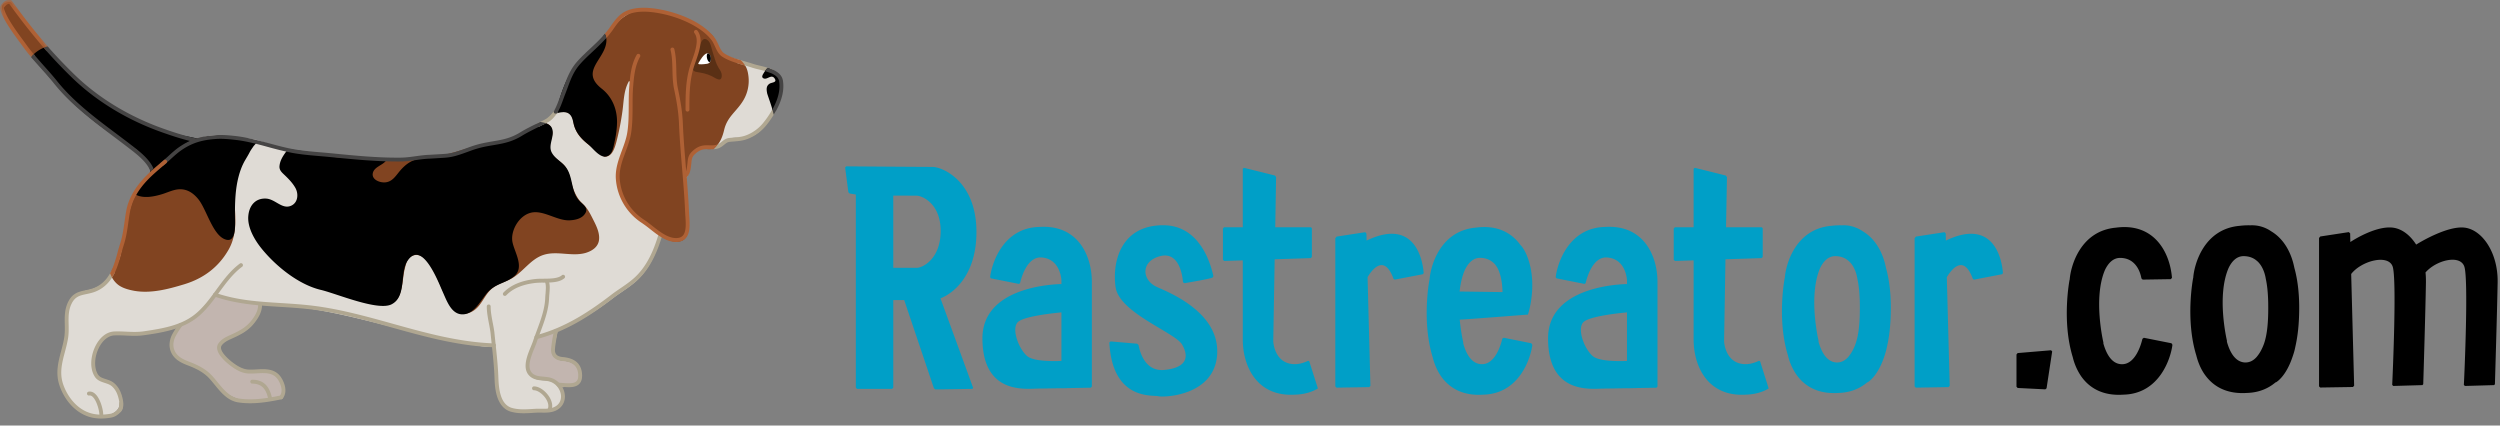
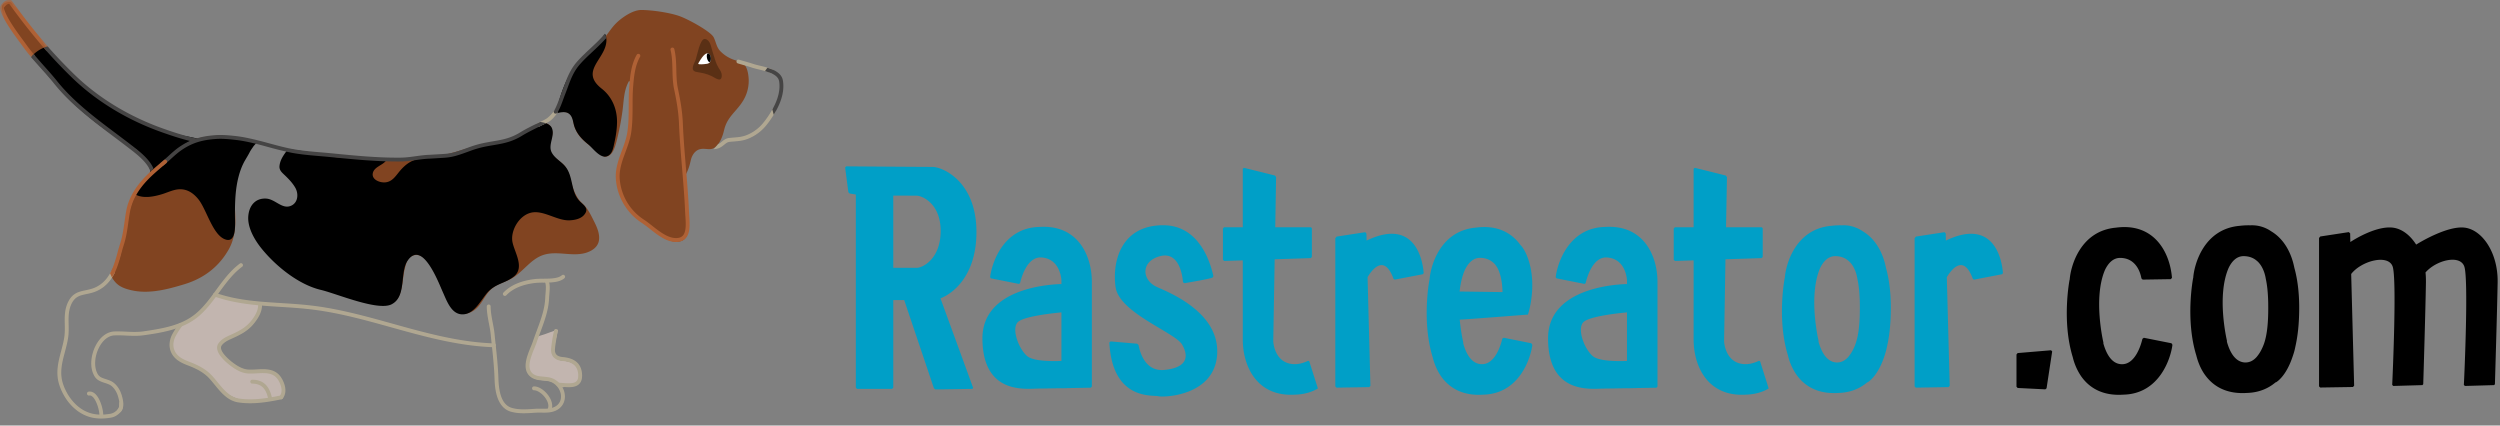
<svg xmlns="http://www.w3.org/2000/svg" xmlns:xlink="http://www.w3.org/1999/xlink" width="282" height="48">
  <rect width="100%" height="100%" fill="#808080" stroke="none" />
  <defs>
    <path id="a" d="M0 .287h5.561v6.595H0z" />
  </defs>
  <g fill="none" fill-rule="evenodd">
    <path fill="#009FC7" d="M165.24 30.444c.339-.707.88-1.36 1.714-1.358.59.005 1.035.186 1.381.45l-.014.005.07.04c.17.136.303.302.411.465.307.461.64 1.335.684 2.902 0 0-3.715-.048-4.837-.066.084-.855.265-1.696.59-2.438zm7.6 8.44l-.111-.163v-.002l-3.109-.622-.158.103c-.135.586-.788 2.997-2.411 2.874-1.103-.076-1.686-1.213-1.995-2.331v-.12s-.256-1.084-.398-2.57c.566-.005 7.695-.57 7.695-.57s1.055-3.1.067-6.145c-.276-.844-.604-1.385-.922-1.717-1.002-1.372-2.63-2.27-5.033-1.945-4.031.358-5.11 4.359-5.211 5.873l-.013.013s-.899 4.614.363 8.728a6.7 6.7 0 0 0 .848 2.009c.053.08.107.154.153.222.94 1.283 2.451 2.154 4.706 1.996 4.115-.097 5.368-4.183 5.54-5.633h-.01zm-15.645-7.418c-1.112-3.096-2.638-.716-2.933-.199l.32 12.261-.122.13v.008l-3.703.062v-.007l-.134-.14V26.868l.006-.002.137-.171.004-.008 3.234-.497v.007l.122.131h.006l.02.81c5.775-2.776 6.38 2.802 6.438 3.664l-.085.13-3.175.61-.135-.076zm-53.807-1.255h-2.627v-8.15c1.33.004 2.414.01 2.627.01.617 0 2.718.872 2.718 3.982 0 3.111-1.988 4.158-2.718 4.158zm1.797-11.383c-1.038 0-8.622-.055-9.727-.064l-.118.12s-.007 0-.01.005l.364 2.79.139.146.705.117v21.779l.132.142h3.967l.124-.142v-9.874h1.233l3.35 9.944.176.136 4.179-.062v-.002l.066-.13-3.68-10.08c1.609-.623 4.058-2.763 4.058-7.478 0-5.745-3.835-7.347-4.958-7.347zm32.114 21.079c-.24 4.785-6.092 4.942-6.649 4.785-.562-.165-5.167.553-5.517-6.057l.139-.117.002-.009 3.003.262.153.14c.103.588.643 3.033 2.898 2.816 2.565-.245 2.81-1.483 2.012-2.862-.808-1.373-7.104-3.578-7.505-6.493-.4-2.918.647-6.966 5.372-6.966 4.465 0 5.497 5.052 5.669 5.755h-.003l-.105.154c-.54.189-2.572.527-3.16.628l-.14-.094h-.024c-.042-.626-.388-3.507-2.556-2.962-2.231.565-2.106 2.68-.424 3.466 1.18.548 7.077 2.775 6.835 7.554zm72.01-1.135a4.846 4.846 0 0 1-.198.494c-.174.383-.387.71-.633 1.006-.346.387-.789.646-1.358.613-1.096-.083-1.678-1.223-1.99-2.337v-.127s-1.188-4.995.176-8.176c.343-.709.882-1.358 1.728-1.352.642.005 1.115.22 1.466.523.149.114.797.681 1.016 2.05.143.641.246 1.502.27 2.655.036 2.219-.118 3.628-.477 4.651zm.818-12.68c-.741-.5-1.548-.718-2.347-.676a8.378 8.378 0 0 0-1.237.06c-4.032.362-5.11 4.364-5.218 5.875l-.01.017s-.904 4.614.365 8.72a6.328 6.328 0 0 0 1.003 2.238c.937 1.287 2.447 2.148 4.705 1.998 1.374-.038 2.439-.52 3.243-1.202a.028.028 0 0 0 .016.012s1.135-.574 1.926-2.988c.12-.367.212-.71.271-1.004.266-1.14.443-2.585.443-4.424 0-1.766-.203-3.268-.552-4.517-.32-1.636-1.143-3.236-2.608-4.11zM119.73 40.714c-1.1.042-3.176.042-3.86-.542-.939-.795-1.785-3.003-1.093-3.803.599-.691 4.038-1.045 4.953-1.134v5.479zM117.22 25.6c-4.142.1-5.378 4.242-5.534 5.667l.087.13 3.16.629.126-.084c.127-.545.78-3.02 2.427-2.898 2.176.154 2.244 2.6 2.244 2.6v.396c-1.563.04-8.957.537-8.912 6.184.046 6.302 4.852 5.62 6.292 5.606.784-.007 1.824-.027 2.62-.04v.009l1.04-.024c.111-.006.177-.006.177-.006l2.097-.037.118-.131v-11.79c0-3.003-1.587-6.51-5.943-6.21zm66.305 15.114c-1.095.042-3.174.042-3.858-.542-.939-.795-1.782-3.003-1.086-3.803.6-.691 4.03-1.045 4.944-1.134v5.479zm-2.51-15.113c-4.135.1-5.377 4.242-5.532 5.667l.09.13 3.163.629.123-.084c.126-.545.78-3.02 2.422-2.898 2.18.154 2.244 2.6 2.244 2.6v.396c-1.556.04-8.953.537-8.905 6.184.04 6.302 4.849 5.62 6.29 5.606.784-.007 1.822-.027 2.615-.04v.009l1.05-.024c.107-.006.168-.006.168-.006l2.105-.037.117-.131v-11.79c0-3.003-1.589-6.51-5.95-6.21zm-32.388 18.241c-.68.39-1.506.644-2.493.671-4.358.3-5.948-3.205-5.948-6.21V29.37l-2.106.065c-.009-.004-.009-.013-.009-.013l-.125-.118v-3.54l.134-.125h2.106v-6.605l.13-.104c1.118.272 2.555.632 3.515.875v.01l.113.163-.097 5.661h4.028l.105.104v3.24l-.111.12v.011l-4.086.134-.159 9.224s.07 2.446 2.245 2.601c.592.04 1.165-.128 1.69-.376l.122.05.967 3.035-.021.06zm50.85 0c-.681.39-1.503.644-2.492.671-4.354.3-5.944-3.205-5.944-6.21V29.37l-2.11.065c-.002-.004-.002-.013-.002-.013l-.133-.118v-3.54l.135-.125h2.11v-6.605l.13-.104c1.117.272 2.556.632 3.509.875v.01l.121.163-.104 5.661h4.028l.11.104v3.24l-.122.12v.011l-4.08.134-.156 9.224s.067 2.446 2.243 2.601c.587.04 1.166-.128 1.69-.376l.127.05.96 3.035-.02.06zm23.062-12.376c-1.111-3.096-2.636-.716-2.938-.199l.328 12.261-.129.13v.008l-3.702.062v-.008l-.13-.138V26.868l.003-.002.14-.171.003-.008 3.231-.497v.007l.128.132h.005l.017.808c5.775-2.775 6.381 2.803 6.434 3.665l-.087.13-3.164.61-.139-.076z" />
    <path fill="#000" d="M231.486 39.64l-.634 4.164-.141.115-3.12-.156-.128-.144-.004-.003v-3.633h.004l.123-.156 3.778-.318v.007l.122.123zm13.565-.75c-.173 1.455-1.42 5.536-5.532 5.627-2.258.158-3.77-.705-4.71-1.996-.048-.062-.093-.136-.146-.215a6.552 6.552 0 0 1-.855-2.015c-1.264-4.11-.361-8.725-.361-8.725l.013-.017c.107-1.512 1.186-5.509 5.22-5.87 4.257-.574 6.078 2.702 6.319 5.663h-.003l-.126.147-3.177.051-.14-.134c-.089-.516-.524-2.298-2.391-2.315-.838-.005-1.38.647-1.72 1.355-1.363 3.18-.181 8.18-.181 8.18v.122c.316 1.113.9 2.258 1.992 2.332 1.614.117 2.273-2.256 2.413-2.86l.154-.114V38.1l3.124.62.107.17zm10.33-.118c-.062.157-.122.327-.206.494-.17.383-.382.71-.63 1.006-.344.387-.787.646-1.358.613-1.094-.083-1.682-1.223-1.99-2.337v-.127s-1.189-4.995.182-8.176c.335-.709.875-1.358 1.715-1.352.65.005 1.123.22 1.474.523.146.114.796.681 1.017 2.05.142.641.244 1.502.268 2.655.038 2.219-.12 3.628-.472 4.651zm3.421-8.57c-.322-1.637-1.144-3.237-2.612-4.11a3.79 3.79 0 0 0-2.35-.676c-.38-.01-.792.007-1.228.06-4.037.362-5.112 4.364-5.217 5.874l-.01.018s-.906 4.614.357 8.72c.18.714.454 1.4.851 2.014.054.079.106.155.158.224.936 1.287 2.446 2.148 4.699 1.998 1.378-.038 2.441-.52 3.242-1.202.014.01.023.012.023.012s1.135-.574 1.919-2.988c.13-.367.22-.71.275-1.004.264-1.14.442-2.585.442-4.424 0-1.766-.202-3.268-.549-4.517zm22.932 1.625c-.052 3.066-.28 10.546-.307 11.508l-.092.106-3.292.095-.119-.12c.067-1.274.538-11.988.048-13.358-.48-1.376-3.164-.72-4.374.676.04.353.048.72.048 1.093-.048 3.073-.274 10.57-.305 11.51l-.093.104-3.294.095-.113-.122c.06-1.283.53-11.986.047-13.356-.504-1.427-3.525-.642-4.674.847l.333 12.6-.13.145v.003l-3.7.06v-.005l-.13-.127V26.844l.136-.162v-.006l3.23-.495.125.13s.01 0 .02.005l.02.985c.485-.32 2.963-1.856 4.82-1.62.997.133 1.921.835 2.606 1.911.368-.236 3.541-2.16 5.486-1.912 2.003.264 3.754 2.866 3.704 6.147z" />
    <path fill="#FFF" d="M13.313 46.131l-.031.04a2.17 2.17 0 0 0 .078-.111c-.015.024-.028.05-.047.071" />
    <path fill="#C2B5AF" d="M65.28 41.585c-.4-.615-1.043-.83-1.74-.894-.724-.063-1.179-.404-1.088-1.232.054-.479.318-1.374.483-2.275-.311.097-.604.183-.824.274-.253.102-.79.3-1.434.486-.1.27-.2.543-.288.81-.333.984-1.428 2.87-.367 3.754.653.542 1.627.264 2.35.605.293.134.532.33.72.557.061.072.93-.059 1.067-.07.317-.023.652-.26.902-.455.297-.233.444-.518.451-.822.007-.239-.072-.49-.233-.738" />
    <path fill="#B0A791" d="M3.962 3.974c-.005-.162-.014-.318-.016-.485v.461c.006.006.01.015.016.024" />
    <path fill="#814421" d="M17.364 19.332c.209-.186.393-.344.502-.45.834-.829 1.66-1.63 2.691-2.206.49-.276 1.17-.669 1.872-.923-.825-.108-1.658-.39-2.427-.571-1.783-.425-3.532-1.357-5.196-2.117-3.754-1.71-6.784-4.497-9.476-7.583C4.12 4.095 3.104 2.549 1.92 1.14 1.8 1 1.665.886 1.55.747 1.446.61 1.405.432 1.286.309 1.099.121.764.252.559.346c-.679.317-.175 1.1.044 1.572.296.647.632 1.301 1.07 1.862.419.538.875 1.041 1.298 1.572.377.471.68.97 1.08 1.42.63.709 1.145 1.479 1.783 2.182.658.725 1.372 1.394 2.072 2.077.478.467.936.948 1.435 1.395.384.343.77.678 1.172 1.003.51.423 1.025.774 1.566 1.147.314.219.602.487.925.693 1.426.92 4.09 2.16 4.36 4.063" />
    <path fill="#DFDBD5" d="M8.95 8.075c.037.04.079.079.117.119" />
    <path fill="#000" d="M16.879 18.912c.097.345.079.62.002.86.395-.377.797-.704.985-.89.833-.829 1.66-1.63 2.691-2.206.539-.3 1.303-.75 2.081-.993-.01-.003-.023-.003-.033-.003a1.939 1.939 0 0 1-.172-.025c-.466-.094-.912-.192-1.372-.278-1.88-.341-3.595-1.095-5.349-1.843a18.213 18.213 0 0 1-2.544-1.3 31.482 31.482 0 0 1-6.74-5.605 72.764 72.764 0 0 1-.636-.71c-.147-.164-.297-.552-.509-.628a.306.306 0 0 0-.063-.013c-.865.281-1.4.798-1.632 1.065-.014.163.186.285.334.456.322.37.664.72.982 1.1.541.645 1.09 1.322 1.692 1.91.804.787 1.457 1.653 2.298 2.401 1.274 1.136 2.62 2.205 4.056 3.125 1.398.895 3.438 1.807 3.929 3.577" />
    <g transform="translate(0 -.297)">
      <mask id="b" fill="#fff">
        <use xlink:href="#a" />
      </mask>
      <path fill="#AF6135" d="M3.735 6.882a.213.213 0 0 1-.169-.079c-.377-.444-.69-.847-.964-1.229a16.577 16.577 0 0 0-.33-.45C1.529 4.115.275 2.424.008 1.295-.047.974.23.714.41.544a.995.995 0 0 1 .764-.252c.062.004.12.038.154.088 1.432 1.99 2.8 3.72 4.177 5.29a.22.22 0 0 1-.328.293A70.92 70.92 0 0 1 1.04.728a.539.539 0 0 0-.32.127c-.2.188-.292.3-.286.35.245 1.028 1.51 2.738 2.19 3.656l.332.456c.265.37.574.765.942 1.202a.222.222 0 0 1-.025.312.225.225 0 0 1-.138.051" mask="url(#b)" />
    </g>
    <path fill="#454444" d="M17.391 19.22c-.376-1.17-1.674-2.162-2.567-2.845l-.192-.15c-.511-.392-1.032-.783-1.556-1.178-2.37-1.778-4.817-3.617-6.642-5.905-.467-.585-1.025-1.208-1.563-1.81-.362-.405-.74-.845-1.073-1.236-.146.139-.238.278-.292.35.329.384.688.79 1.041 1.185.535.596 1.086 1.21 1.546 1.788 1.862 2.331 4.332 4.187 6.722 5.983.524.393 1.043.783 1.552 1.176l.191.147c.906.693 2.253 1.727 2.47 2.837.115-.121.24-.235.363-.342m4.384-3.233c.282-.113.621-.206.95-.246-1.503-.3-2.744-.682-4.225-1.203-3.843-1.35-7.293-3.43-9.988-6.014a57.79 57.79 0 0 1-3.077-3.218l-.052-.069c-.16.04-.31.092-.448.153.028.03.053.061.08.092.005.009.01.02.018.027.025.03.054.06.078.092h.003a54.693 54.693 0 0 0 3.098 3.243c2.737 2.629 6.244 4.742 10.145 6.11 1.208.426 2.258.76 3.418 1.033" />
-     <path fill="#DFDBD5" d="M87.851 8.62c-.572-.786-1.691-1.01-2.587-1.154-.613-.1-.989-.383-1.555-.585-.59-.212-1.214-.326-1.777-.613-1.107-.555-1.24-1.78-2.076-2.575-.939-.89-2.073-1.649-3.344-1.877-1.438-.257-2.75-.784-4.245-.595a4.978 4.978 0 0 0-3.215 1.766c-.555.658-.972 1.409-1.549 2.051-.501.554-1.244.9-1.67 1.518-.293.426-.563.878-.797 1.34-.689 1.35-1.494 2.658-2.055 4.068-.216.54-.374 1.06-.842 1.435-.428.344-1 .426-1.496.63-1.576.654-2.89 1.747-4.362 2.57-2.667 1.486-6.689 1-9.64 1.2-3.706.248-7.308-.073-10.996-.391-.633-.054-1.232-.218-1.857-.329-.654-.112-1.31-.23-1.955-.389-.964-.233-1.887-.597-2.833-.886-.773-.232-1.527-.172-2.314-.236-.85-.07-1.666-.355-2.527-.311-1.057.057-1.96.451-2.88.956-1.941 1.065-3.71 2.413-5.041 4.21-1.347 1.818-1.69 3.601-2.153 5.776-.195.916-.383 1.84-.657 2.733-.294.958-.736 2.336-1.592 2.939a5.63 5.63 0 0 1-1.362.721c-.433.152-.903.181-1.335.363-.946.404-1.37 1.2-1.519 2.205a10.33 10.33 0 0 0-.12 1.582c0 .807-.136 1.58-.263 2.368-.124.77-.395 1.547-.527 2.312-.144.829.038 1.826.344 2.599.776 1.961 3.269 3.485 5.366 2.753 1.193-.413 1.417-1.534.867-2.622-.574-1.137-2.154-1.072-2.612-2.287-.39-1.045-.117-2.39.563-3.255 1.128-1.42 2.128-1.04 3.736-1.04 1.958.001 4.518-.147 6.242-1.206 1.102-.678 2.196-2.761 3.507-2.925.449-.057 1.162.342 1.601.458 1.311.34 2.657.38 3.992.437 7.242.301 13.86 2.874 20.917 4.061 1.412.236 2.85.812 4.303.72l.086-.008c.046.431.09.864.149 1.295.125.946.143 1.904.254 2.853.07.59.145 1.213.402 1.756.418.89 1.383 1.335 2.314 1.423.51.044 1.029 0 1.539-.03.553-.035 1.106-.043 1.655-.115.46-.065.975-.177 1.272-.567.265-.347.349-.73.303-1.1-.074-.634-.534-1.228-1.137-1.509-.723-.341-1.698-.062-2.35-.605-1.061-.885.032-2.771.366-3.755.09-.271.19-.544.292-.82 3.231-.823 5.756-2.234 8.456-4.306.882-.677 1.853-1.217 2.68-1.982 1.818-1.691 2.522-4.101 3.165-6.433.39-1.419.694-3.19 1.577-4.399.282-.387.747-.583.997-.99.436-.7.074-1.599.473-2.314.275-.496 1.02-.796 1.55-.862.513-.065 1.043-.08 1.536-.248.48-.162.803-.612 1.276-.777.503-.172 1.091-.016 1.61-.057.628-.055 1.143-.29 1.618-.716.287-.255.453-.53.652-.846.238-.374.544-.689.75-1.088.262-.489.515-.979.723-1.491.35-.853.711-1.978.107-2.803" />
    <path fill="#814421" d="M84.431 8.648c-.072-.66-.267-1.495-.975-1.706-.236-.072-.484-.126-.724-.215a3.955 3.955 0 0 1-1.473-.947c-.446-.46-.48-1.018-.754-1.567-.306-.618-2.623-1.914-3.724-2.346-1.1-.432-3.236-.741-4.458-.741-.949 0-2.218.872-2.871 1.54-.592.602-1.01 1.366-1.596 1.974-.661.676-1.48 1.17-2.084 1.912-.575.703-.961 1.635-1.394 2.438-.5.93-.968 1.885-1.288 2.894-.114.352-.203.746.3.754.242.003.474-.022.699.093.636.321.502.924.696 1.513.416 1.265 1.257 1.788 2.218 2.55.374.297.757.586 1.137.876.794.046 1.117-.64 1.38-1.629a30.17 30.17 0 0 0 .694-3.524c.161-1.156.142-2.359.75-3.391.333.24.197 1.213.187 1.564-.024.935-.15 1.861-.11 2.796.064 1.456-.44 2.746-.865 4.127a12.35 12.35 0 0 0-.351 1.36c.285.219.57.433.85.656.325.258 3.77 2.02 5.172 2.73-.106-.054.69-1.337 1.18-2.125.182-.293.32-.518.354-.585.278-.538.407-.981.54-1.57.134-.585.5-1.157 1.12-1.268.62-.11 1.173.23 1.706-.267.52-.492.779-1.213.939-1.898.359-1.518 1.427-2.078 2.174-3.347a4.314 4.314 0 0 0 .571-2.651M66.097 28.516c.674-.208 1.335-.63 1.462-1.38.128-.772-.249-1.576-.587-2.242-.302-.596-.618-1.27-1.084-1.751-.234-.24-.47-.44-.658-.722-.391-.582-.642-1.243-.812-1.92-.169-.686-.34-1.398-.84-1.92-.48-.505-1.358-.889-1.574-1.601-.215-.712.404-1.424.29-2.15-.264-1.657-2.017-.727-2.87-.129-1.648 1.16-3.05 1.314-5.034 1.632-1.51.245-2.931.88-4.445 1.158-3.752.688-7.645.383-11.436.078-1.1-.086-2.182-.145-3.278-.358-1.048-.205-3.259-.254-3.33 1.292-.05 1.038.979 1.754 1.457 2.554.264.44.393 1.087.182 1.579-.286.669-.938 1.069-1.282 1.693-.3.535-.56 1.177-.665 1.784-.22 1.265.081 2.586 1.06 3.456 2.076 1.848 4.606 3.066 7.223 3.905 1.11.354 3.128 1.09 4.3.715 1.274-.406 1.195-2.722 1.456-3.757.161-.636.27-1.376.958-1.607.835-.284 1.502.397 1.921 1.039.991 1.517 1.389 3.318 2.479 4.783.835 1.123 2.184.876 3.013-.131.586-.707.875-1.503 1.613-2.066.673-.51 1.494-.664 2.21-1.102 1.221-.753 2.058-2.122 3.452-2.586 1.561-.516 3.251.227 4.82-.246M28.464 16.15c.02-.047.043-.09.064-.137.1-.222-3.585-.722-3.882-.706-.865.053-1.865.136-2.68.428-1.743.618-2.965 2.163-4.246 3.435a37.253 37.253 0 0 0-2.023 2.187c-.65.76-.841 1.607-1.14 2.583-.23.745-.208 1.61-.513 2.32-.287.665-.237 1.508-.387 2.218a5.538 5.538 0 0 1-.429 1.295c-.045.09-.09.182-.133.28h-.232l-.43.786s.228.796.937 1.317l.03.023c.067.046.135.09.213.132.476.27 1.076.41 1.541.495 1.873.327 3.829-.194 5.615-.735 2.156-.65 3.869-1.912 5.005-3.888.906-1.576.834-3.353.69-5.086-.07-.866.009-1.688.186-2.538.332-1.6 1.137-2.96 1.814-4.408" />
    <path fill="#814421" d="M75.914 5.783c.35 1.42.095 2.995.404 4.444.273 1.276.497 2.566.551 3.865.141 3.388.554 6.696.7 10.08.051 1.23.405 3.161-1.337 3.094-1.334-.054-2.578-1.41-3.634-2.1a6.267 6.267 0 0 1-2.845-4.75c-.152-1.873 1.016-3.486 1.291-5.29.26-1.688.078-3.526.222-5.223.097-1.163.213-2.363.806-3.416" />
    <path fill="#000" d="M20.879 16.246c-1.347.575-2.582 1.695-3.554 2.76-.374.411-.72.854-1.05 1.3-.357.483-.947.989-1.028 1.614.874.516 2.099.266 3.033-.016.475-.145.931-.356 1.415-.474 1.12-.279 1.992.18 2.7 1.07.88 1.105 1.568 3.871 2.9 4.46 1.47.654 1.206-1.805 1.206-2.73.002-1.444.041-2.884.408-4.294.169-.65.402-1.287.742-1.865.161-.277.352-.586.497-.87.132-.264.284-.457.446-.7.073-.108.381-.374.325-.514-.039-.094-.342-.155-.426-.178-1.92-.508-3.913-.61-5.85-.138a12.59 12.59 0 0 0-1.59.502c-.057.023-.118.046-.174.073m26.547 1.621c-.883.164-1.621.54-2.45 1.573-.427.533-.792 1.063-1.512 1.13-.616.06-1.569-.309-1.41-1.045.153-.71 1.134-.893 1.48-1.398-1.538-.703-3.767-.242-5.447-.379a7.586 7.586 0 0 1-.9-.145c-1.391-.286-2.778-.54-4.184-.712-.294-.036-.53-.062-.715.198-.362.496-.7 1.005-.76 1.63-.05.482.282.748.599 1.051.446.426.883.878 1.19 1.42.37.656.315 1.633-.439 1.998-1.035.499-1.802-.729-2.861-.787-1.216-.065-1.918.803-2.01 1.985-.101 1.282.706 2.663 1.472 3.618 1.6 1.992 4.193 4.101 6.718 4.698 1.774.42 6.432 2.416 7.978 1.623 1.732-.89.873-3.602 1.826-4.952 1.65-2.344 3.478 2.526 3.946 3.566.472 1.041 1.007 2.663 2.4 2.513 1.219-.135 1.893-1.597 2.613-2.425.915-1.047 1.998-1.04 2.986-1.82 1.281-1.01.102-2.705-.137-3.893-.25-1.233.692-2.958 2.046-3.31 1.414-.369 2.968.924 4.414.849.565-.029 1.239-.16 1.622-.614.542-.642.102-.985-.4-1.446-1.156-1.074-.766-2.746-1.671-3.944-.463-.613-1.217-.951-1.585-1.647-.464-.88.43-1.927-.007-2.807-.13-.264-.465-.443-.732-.528-.282-.09-.585.1-.81.253-.21.145-.452.229-.683.338-.5.246-.978.532-1.451.817-.191.113-.376.23-.568.333-.992.534-1.875.42-2.957.553-1.803.215-3.384 1.354-5.163 1.5-.972.08-1.748.08-2.438.206M67.872 10c-2.441-1.915.242-3.223.51-5.16.024-.16.031-.322.012-.489-.011-.097-.037-.42-.12-.467a.043.043 0 0 0-.042-.003c-.068.022-.13.153-.16.203a3.25 3.25 0 0 1-.257.333c-.193.215-.42.404-.626.603-.052.049-.134.118-.16.194-.18.193-.344.378-.489.516-.607.568-1.2 1.067-1.693 1.75-.61.85-1.071 1.799-1.43 2.786-.12.32-.22.65-.313.982-.067.247-.113.497-.17.746-.058.268-.204.5-.289.76.098.06.336-.029.448-.049.282-.059.68-.097.942.035.582.298.573.965.75 1.505.293.882.889 1.49 1.587 2.057.52.423 1.393 1.695 2.19 1.289.543-.275.629-.995.75-1.534.165-.743.28-1.506.289-2.269.015-1.48-.556-2.868-1.73-3.788" />
    <path fill="#5A3015" d="M80.5 6.23c-.045-.141-.085-.28-.128-.412-.156-.466-.233-1.31-.833-1.423-.594-.114-.927 2.025-1.099 2.424-.21.478-.612 1.164.13 1.297.646.116 1.122.18 1.733.484.404.198 1.081.76 1.112-.06.01-.375-.184-.608-.367-.904-.251-.404-.404-.921-.548-1.405" />
    <path fill="#FFF" d="M78.776 7.21s-.038-.006 0-.084c.036-.075.381-.643.573-.837.19-.193.337-.308.523-.266.184.047.306.31.306.498s.017.613-.425.676c-.443.07-.945.083-.977.012" />
    <path fill="#000" d="M79.791 6.696c-.06-.172-.084-.382-.045-.528.08-.299.322-.06.39.116.06.151.082.56-.051.682-.09.075-.157-.017-.202-.084a.925.925 0 0 1-.092-.186" />
    <path fill="#B0A791" d="M87.365 12.347a.229.229 0 0 0-.06-.018c.001-.045.003-.096.001-.105-.006-.02-.098-.027-.098-.027s-.064.112-.13.223c-.004.006-.009.007-.01.012a10.047 10.047 0 0 1-1.05 1.518 4.58 4.58 0 0 1-1.602 1.207c-.58.27-1.038.307-1.617.356-.17.013-.35.03-.543.048-.377.044-.623.242-.839.418-.127.102-.243.2-.384.269a.133.133 0 0 1-.03.013 6.446 6.446 0 0 1-.515.57c.241-.015.487-.06.74-.185.184-.095.331-.214.463-.322.202-.162.363-.296.612-.323.19-.02.363-.033.532-.046.595-.05 1.113-.094 1.765-.396a5.063 5.063 0 0 0 1.751-1.321c.409-.487.787-1.035 1.095-1.588a.224.224 0 0 0-.081-.303m-.301-4.078a.207.207 0 0 1-.087-.018c-.427-.186-.937-.31-1.386-.417a9.938 9.938 0 0 1-.74-.197c-.303-.104-.62-.194-.956-.29a36.786 36.786 0 0 1-.665-.195.217.217 0 0 1-.145-.275.216.216 0 0 1 .27-.147c.22.069.442.13.66.192.34.098.661.19.976.295.186.063.435.124.7.187.468.112.999.239 1.462.444.108.048.16.178.113.288a.22.22 0 0 1-.202.133" />
    <path fill="#C2B5AF" d="M24.905 38.713c-.013.018-.028.035-.038.05-.538.746.614 1.765 1.128 2.215.687.603 1.533.968 2.454.862 1.032-.119 2.335-.351 3.032.672.29.426.454 1.021.464 1.539.01.561-.417.71-.885.824-.593.139-1.188.213-1.792.308a5.133 5.133 0 0 1-3.194-.5c-1.325-.673-1.925-2.261-3.201-3.031-1.329-.8-3.626-.954-3.567-2.958.02-.681.401-1.15.77-1.676.094-.134.168-.317.308-.412.126-.085.303-.11.446-.172.714-.324 1.352-.674 1.92-1.213.166-.159 1.475-1.94 1.553-1.913.394.132.758.23 1.167.317.454.098.908.25 1.372.318.548.078 1.108.13 1.662.181.245.023.62.167.853.093-.034.007-.13.832-.15.931-.065.297-.175.54-.33.8-.31.518-.706.982-1.182 1.346-.861.662-2.073.567-2.79 1.42" />
    <path fill="#B0A791" d="M64.157 43.675c-.228 0-.465-.018-.7-.035a9.729 9.729 0 0 0-.466-.027.218.218 0 0 1-.21-.229c.006-.123.102-.22.224-.213.157.005.32.017.484.03.618.046 1.256.094 1.545-.207.16-.164.217-.441.18-.842-.084-.881-.643-1.337-1.758-1.434-.478-.04-.83-.197-1.048-.466-.203-.25-.283-.59-.235-1.01.072-.651.164-1.216.323-1.954a.219.219 0 0 1 .257-.17.221.221 0 0 1 .168.263c-.152.72-.244 1.275-.314 1.907-.035.3.014.53.138.685.14.173.391.275.75.305 1.324.116 2.048.733 2.154 1.83.05.54-.047.93-.304 1.193-.289.3-.72.374-1.188.374m-3.45-29.36a.22.22 0 0 1-.098-.416c.135-.07.264-.13.39-.184.223-.104.436-.201.644-.338.345-.229.614-.56.863-.878a.216.216 0 0 1 .308-.039c.094.079.11.217.036.31-.26.335-.552.738-.968.976a8.27 8.27 0 0 1-.718.361c-.119.054-.23.12-.359.187a.232.232 0 0 1-.098.021" />
-     <path fill="#B0A791" d="M60.509 38.252a.22.22 0 0 1-.213-.164.224.224 0 0 1 .157-.27c3.38-.872 6.187-2.794 8.488-4.558.338-.262.694-.504 1.037-.738.554-.376 1.127-.768 1.625-1.231 1.47-1.366 2.18-3.221 2.682-4.86a.22.22 0 0 1 .419.132c-.521 1.694-1.26 3.62-2.804 5.051-.526.488-1.112.888-1.68 1.274-.335.233-.685.471-1.015.722-2.335 1.794-5.189 3.744-8.642 4.636a.358.358 0 0 1-.054.006" />
    <path fill="#B0A791" d="M59.088 46.615c-.477 0-.953-.037-1.426-.166-1.766-.479-1.85-2.887-1.879-3.794-.044-1.263-.182-2.555-.314-3.805a102.54 102.54 0 0 1-.128-1.217c-.03-.306-.101-.676-.176-1.072-.123-.637-.261-1.363-.256-1.995a.218.218 0 0 1 .218-.218h.002c.123 0 .219.101.216.22-.004.59.129 1.292.25 1.912.075.4.15.783.181 1.108.04.405.084.808.127 1.213.134 1.26.273 2.56.316 3.838.047 1.393.27 3.035 1.558 3.383.79.217 1.633.156 2.45.1l.121-.006c.244-.017.483-.015.714-.01.48.006.932.014 1.356-.15.762-.29.936-.96.843-1.493a1.861 1.861 0 0 0-1.044-1.345c-.277-.13-.605-.158-.954-.192-.5-.04-1.018-.09-1.444-.44-.988-.827-.381-2.307.064-3.39.092-.224.176-.432.235-.606.127-.379.271-.76.412-1.145.452-1.211.918-2.459.97-3.703.007-.168.018-.342.036-.515.035-.463.077-.943-.044-1.272a.221.221 0 0 1 .125-.283.218.218 0 0 1 .282.13c.157.421.114.948.07 1.462-.014.165-.027.333-.034.495-.054 1.314-.531 2.598-.994 3.84-.144.381-.282.76-.409 1.132-.061.185-.152.4-.245.634-.393.954-.93 2.26-.188 2.881.317.264.746.302 1.2.34.374.037.757.069 1.102.231.686.32 1.168.946 1.291 1.67.154.886-.287 1.664-1.12 1.982-.502.192-1.016.184-1.517.175-.222 0-.453-.004-.676.01l-.123.008c-.384.028-.777.053-1.168.053" />
    <path fill="#AF6135" d="M76.255 27.296c-.034 0-.063 0-.096-.002-1.034-.04-1.995-.797-2.842-1.466a14.541 14.541 0 0 0-.902-.67 6.456 6.456 0 0 1-2.943-4.915c-.095-1.169.297-2.23.677-3.262.251-.675.51-1.374.616-2.08.147-.955.15-1.983.154-2.973.002-.741.004-1.507.066-2.24.094-1.115.202-2.382.833-3.502a.215.215 0 0 1 .297-.084.223.223 0 0 1 .084.3c-.584 1.038-.688 2.251-.778 3.326-.06.71-.064 1.47-.066 2.201-.002 1.008-.007 2.05-.159 3.04-.113.75-.38 1.471-.635 2.166-.381 1.03-.74 2.004-.654 3.07a6.016 6.016 0 0 0 2.746 4.584c.3.196.607.436.931.694.797.624 1.7 1.335 2.59 1.368.383.017.653-.07.837-.261.417-.432.353-1.385.304-2.148-.012-.158-.02-.31-.028-.452-.07-1.674-.212-3.358-.346-4.986-.14-1.663-.282-3.382-.353-5.093-.056-1.397-.322-2.78-.546-3.83-.154-.718-.171-1.466-.191-2.189-.019-.79-.036-1.535-.213-2.252a.216.216 0 0 1 .156-.266.22.22 0 0 1 .267.159c.188.765.21 1.57.228 2.346.017.707.035 1.428.178 2.106.228 1.07.5 2.477.557 3.905.07 1.704.214 3.42.352 5.076.136 1.633.277 3.322.347 5.004.006.139.018.288.028.44.056.898.124 1.916-.425 2.486-.255.265-.616.4-1.07.4" />
    <path fill="#B0A791" d="M61.97 46.46a.207.207 0 0 1-.1-.027.218.218 0 0 1-.095-.295c.145-.285.086-.68-.16-1.098-.338-.564-.944-1.013-1.381-1.017-.12 0-.219-.1-.217-.222 0-.12.099-.217.217-.217h.002c.674.004 1.39.62 1.753 1.23.327.55.39 1.105.173 1.527a.22.22 0 0 1-.192.119m-5.023-13.082a.219.219 0 0 1-.154-.062.223.223 0 0 1-.004-.312c.806-.843 2.015-1.357 3.596-1.531.262-.03.572-.032.897-.035.78-.005 1.666-.01 2.097-.388a.215.215 0 0 1 .309.022.221.221 0 0 1-.023.31c-.553.486-1.522.494-2.378.5a8.598 8.598 0 0 0-.855.03c-1.479.16-2.597.633-3.326 1.4a.234.234 0 0 1-.159.066M31.724 45.036a.201.201 0 0 1-.13-.045.22.22 0 0 1-.043-.309c.483-.642-.006-1.548-.17-1.812-.535-.863-1.44-.814-2.4-.757-.353.018-.715.04-1.061.012-.636-.05-1.334-.391-2.133-1.04-.656-.534-1.677-1.548-1.155-2.337.295-.45.818-.72 1.187-.887.993-.443 1.85-.83 2.524-1.687.393-.5.794-1.11.776-1.825a.223.223 0 0 1 .213-.226c.118 0 .222.094.225.218.02.852-.429 1.542-.872 2.108-.74.942-1.687 1.367-2.686 1.816-.32.142-.774.376-1.005.727-.279.422.368 1.182 1.066 1.749.718.586 1.358.9 1.893.941.318.026.651.008 1.006-.013.992-.055 2.12-.118 2.792.967.2.323.8 1.443.148 2.314a.227.227 0 0 1-.175.086" />
    <path fill="#B0A791" d="M28.225 45.487a9.03 9.03 0 0 1-1.305-.09c-1.221-.172-1.984-1.11-2.725-2.018-.195-.24-.381-.465-.574-.678-.687-.753-1.598-1.167-2.482-1.504-.853-.322-1.752-.803-1.976-1.897-.104-.497.004-1.117.28-1.616.207-.375.446-.754.73-1.152a.218.218 0 0 1 .303-.052c.099.073.121.21.051.31-.272.384-.503.744-.703 1.108-.225.411-.317.912-.234 1.313.181.882.927 1.277 1.7 1.573.939.355 1.903.795 2.651 1.619.202.222.4.461.59.697.688.842 1.399 1.712 2.45 1.86 1.483.21 2.949.01 4.694-.356a.215.215 0 0 1 .255.171.22.22 0 0 1-.168.262c-1.286.27-2.425.45-3.537.45m-16.8 1.599h-.013a.218.218 0 0 1-.203-.233c.028-.444-.284-1.664-.766-2.1-.13-.117-.249-.16-.374-.14a.216.216 0 0 1-.253-.179.217.217 0 0 1 .175-.254c.259-.046.515.035.74.243.619.555.948 1.926.914 2.458a.22.22 0 0 1-.22.205" />
    <path fill="#B0A791" d="M30.46 45.124a.215.215 0 0 1-.214-.172c-.257-1.168-.792-1.671-1.797-1.68a.217.217 0 0 1-.215-.222.218.218 0 0 1 .217-.22h.004c1.211.012 1.917.656 2.217 2.027a.222.222 0 0 1-.166.263c-.016.004-.032.004-.047.004M11.405 47.21c-.356 0-.687-.036-1.012-.103-1.615-.348-3.019-1.718-3.668-3.58-.494-1.414-.158-2.683.167-3.907.136-.515.277-1.047.36-1.592.073-.476.062-.963.054-1.438-.017-.836-.035-1.702.388-2.548.496-.995 1.212-1.147 1.97-1.301.367-.08.747-.157 1.128-.34.73-.344 1.293-.917 1.72-1.75a.219.219 0 1 1 .388.202c-.471.922-1.102 1.558-1.923 1.948-.427.203-.851.291-1.225.37-.707.147-1.267.264-1.668 1.066-.373.752-.36 1.525-.343 2.345.011.49.022 1-.056 1.513-.089.57-.232 1.114-.373 1.64-.32 1.21-.625 2.359-.175 3.65.468 1.342 1.592 2.912 3.348 3.29.577.125 1.192.125 1.934.004.305-.048.542-.179.82-.456.192-.19.203-.354.203-.717 0-.121.098-.222.217-.222.122 0 .22.1.22.223-.001.364-.001.706-.335 1.033-.343.34-.66.511-1.058.574a6.372 6.372 0 0 1-1.08.096" />
    <path fill="#B0A791" d="M13.471 46.506a.22.22 0 0 1-.163-.367c.272-.307.157-.89.023-1.364-.103-.37-.319-.888-.76-1.242-.202-.161-.467-.247-.745-.339-.423-.135-.858-.279-1.129-.697-.653-1.012-.43-2.479.079-3.482.502-.994 1.27-1.585 2.105-1.624.462-.02.921 0 1.369.021.62.03 1.264.057 1.894-.03 2.311-.33 4.345-.704 5.885-1.96.917-.743 1.643-1.739 2.344-2.705.786-1.072 1.597-2.185 2.684-2.987a.219.219 0 0 1 .306.049.222.222 0 0 1-.048.308c-1.032.762-1.826 1.846-2.59 2.892-.717.986-1.462 2.006-2.422 2.788-1.755 1.434-4.266 1.79-6.097 2.051-.672.093-1.336.065-1.979.035a13.77 13.77 0 0 0-1.327-.02c-.672.03-1.306.534-1.736 1.382-.533 1.055-.576 2.307-.103 3.04.186.29.533.402.9.519.303.1.617.202.88.414.532.428.79 1.035.912 1.466.163.584.297 1.312-.12 1.779a.214.214 0 0 1-.162.073" />
    <path fill="#B0A791" d="M55.719 39.17h-.007a12.932 12.932 0 0 1-.442-.022c-3.836-.19-7.526-1.219-11.096-2.213-2.857-.797-5.81-1.62-8.805-2.001-1.27-.164-2.53-.243-3.747-.318-2.56-.162-4.978-.314-7.437-1.169a.218.218 0 0 1-.133-.275.21.21 0 0 1 .272-.132c2.404.833 4.794.982 7.323 1.143 1.224.076 2.493.156 3.777.318 3.025.387 5.993 1.214 8.866 2.013 3.547.989 7.212 2.013 11.003 2.202.144.006.29.015.437.02a.214.214 0 0 1 .202.228.212.212 0 0 1-.213.206" />
-     <path fill="#000" d="M87.345 8.04a1.984 1.984 0 0 0-.37-.19.338.338 0 0 0-.036-.006l-.182-.129c-.228-.124-.452.29-.557.444a1.441 1.441 0 0 0-.103.17.65.65 0 0 0-.107.238.123.123 0 0 0-.008.07c.005.109.072.199.244.232.363.077.801-.505 1.14-.032.353.497-.322.436-.576.615-.366.254-.343.616-.255 1.073.035.175.656 1.845.584 1.91.661-.606.954-2 1.142-2.853.123-.556-.307-1.112-.916-1.542" />
-     <path fill="#AF6135" d="M77.549 12.588a.22.22 0 0 1-.219-.219c0-1.702 0-3.31.527-4.977.054-.168.123-.36.195-.564.356-1.003.846-2.376.278-3.097a.223.223 0 0 1 .036-.31.212.212 0 0 1 .305.035c.72.912.184 2.42-.209 3.52-.068.2-.137.386-.188.554-.508 1.596-.508 3.174-.508 4.84a.218.218 0 0 1-.217.218" />
    <path fill="#454444" d="M88.31 9.081c-.089-.531-.47-.933-1.172-1.237l-.572-.202a7.12 7.12 0 0 0-.27.376l.682.233c.543.24.84.533.904.906.153.91-.08 1.941-.69 3.06l-.075.13.162.597.292-.505c.662-1.218.91-2.345.74-3.358" />
-     <path fill="#AF6135" d="M80.488 16.832c.219-.214.398-.427.514-.571-.308.144-.611.138-.962.131a4.351 4.351 0 0 0-.508 0c-.565.034-1.011.25-1.492.723-.398.393-.44.77-.486 1.207-.006.07-.015.138-.023.21l-.013.091c-.04.343-.101.864-.357 1.03a.224.224 0 0 0-.064.305.21.21 0 0 0 .184.1.217.217 0 0 0 .117-.033c.43-.28.505-.923.557-1.352l.01-.089c.01-.073.018-.143.023-.213.042-.411.07-.659.357-.942.404-.396.756-.568 1.215-.597.16-.011.316-.005.47 0 .15.004.303.008.458 0M83.59 6.799l-.545-.17c-.567-.187-.991-.377-1.338-.602-.3-.192-.479-.575-.667-.982-.134-.286-.27-.583-.46-.825-1.643-2.095-4.867-2.9-5.818-3.097-1.875-.392-3.335-.317-4.33.22-.707.385-1.258 1.184-1.66 1.77a8.258 8.258 0 0 1-.566.717c.119.094.16.277.18.47.112-.129.221-.255.326-.386.142-.177.288-.36.419-.55.376-.547.89-1.296 1.505-1.629.905-.49 2.266-.55 4.04-.179 1.879.39 4.327 1.367 5.562 2.939.16.202.279.461.407.737.208.446.419.907.83 1.167.375.243.832.451 1.433.65.072.024.523.16.826.253l.267.08a.204.204 0 0 0 .054.009 4.712 4.712 0 0 0-.466-.592" />
    <path fill="#454444" d="M68.372 4.226a.238.238 0 0 0-.02-.102 1.819 1.819 0 0 0-.117-.331c-.085.099-.174.199-.262.302-.433.484-.918.937-1.387 1.374-.473.443-.965.902-1.412 1.396-.837.927-1.168 1.825-1.55 2.864-.085.226-.17.458-.266.698-.07.181-.14.373-.211.562-.183.504-.374 1.023-.628 1.48-.007.009-.007.018-.01.026-.003.002-.003.002-.003.004-.012.017-.03.035-.044.052v.018c-.003.344.303.237.388.2.018-.018.027-.046.036-.068.004-.006.009-.006.011-.013.275-.491.472-1.024.66-1.545.068-.188.137-.375.208-.552.094-.243.183-.48.267-.708.367-.994.685-1.854 1.465-2.721.433-.482.916-.932 1.384-1.368.41-.38.825-.779 1.22-1.197.04-.038.064-.07.094-.1.077-.076.128-.124.192-.196a1.242 1.242 0 0 0-.015-.075m-7.441 9.527l-.413.204c-.574.28-1.287.63-1.864.99-1.074.66-2.054.827-3.09 1-.612.106-1.244.215-1.943.424-.35.106-.708.236-1.057.365-.585.212-1.192.436-1.773.545-.371.068-.746.086-1.144.11l-1.161.068c-.543.016-1.086.092-1.607.162-.551.078-1.124.156-1.681.16-2.592.03-5.239-.234-7.791-.488l-.21-.019c-.382-.037-.763-.07-1.143-.102a43.122 43.122 0 0 1-2.323-.242 24.223 24.223 0 0 1-.824-.138c-.864-.166-1.729-.403-2.565-.63a48.91 48.91 0 0 0-1.195-.315 22.08 22.08 0 0 0-1.068-.249 14.893 14.893 0 0 0-1.47-.25c-.71-.08-1.531-.158-2.278-.104-1.453.104-2.707.372-4.11 1.338-.441.303-.823.654-1.23 1.024-.262.238-.531.488-.822.721a.223.223 0 0 0-.032.307.22.22 0 0 0 .166.083.222.222 0 0 0 .137-.05c.298-.243.574-.493.84-.742.396-.358.766-.696 1.181-.981 1.324-.916 2.52-1.17 3.9-1.268.71-.052 1.51.025 2.2.105.64.069 1.276.196 1.905.341.596.139 1.186.299 1.764.457a42.24 42.24 0 0 0 2.05.52v.002c.14.03.284.063.427.09l.117.027c1.062.206 2.146.296 3.194.387.378.031.756.064 1.136.1l.214.022c2.56.253 5.21.514 7.834.49.587-.006 1.17-.086 1.735-.167.512-.07 1.042-.142 1.566-.155l1.168-.072c.393-.02.8-.043 1.196-.12.618-.112 1.24-.342 1.844-.559.343-.126.694-.257 1.034-.358.67-.204 1.29-.308 1.889-.41 1.078-.182 2.097-.356 3.244-1.062.56-.345 1.263-.69 1.827-.97l.894-.434s-.26-.1-.668-.157" />
    <path fill="#AF6135" d="M18.793 18.092c-.08-.094-.217-.11-.307-.03l-.212.179c-.643.54-1.306 1.097-1.904 1.714-1.172 1.212-1.893 2.505-2.132 3.834-.074.403-.132.813-.188 1.214-.117.824-.236 1.675-.498 2.474a21.3 21.3 0 0 0-.31 1.072 16.69 16.69 0 0 1-.44 1.423 6.64 6.64 0 0 1-.106.271c-.057.133-.11.27-.18.397l-.102.173c.033.086.103.269.225.488l.26-.448c.077-.147.142-.3.205-.454.056-.13.105-.264.152-.398.002-.002.002-.005.004-.005.154-.439.282-.889.402-1.33.093-.348.194-.707.305-1.051.271-.836.395-1.707.514-2.553.057-.39.113-.799.186-1.194.225-1.24.904-2.455 2.017-3.606.582-.6 1.235-1.151 1.867-1.68l.212-.18a.22.22 0 0 0 .03-.31" />
  </g>
</svg>